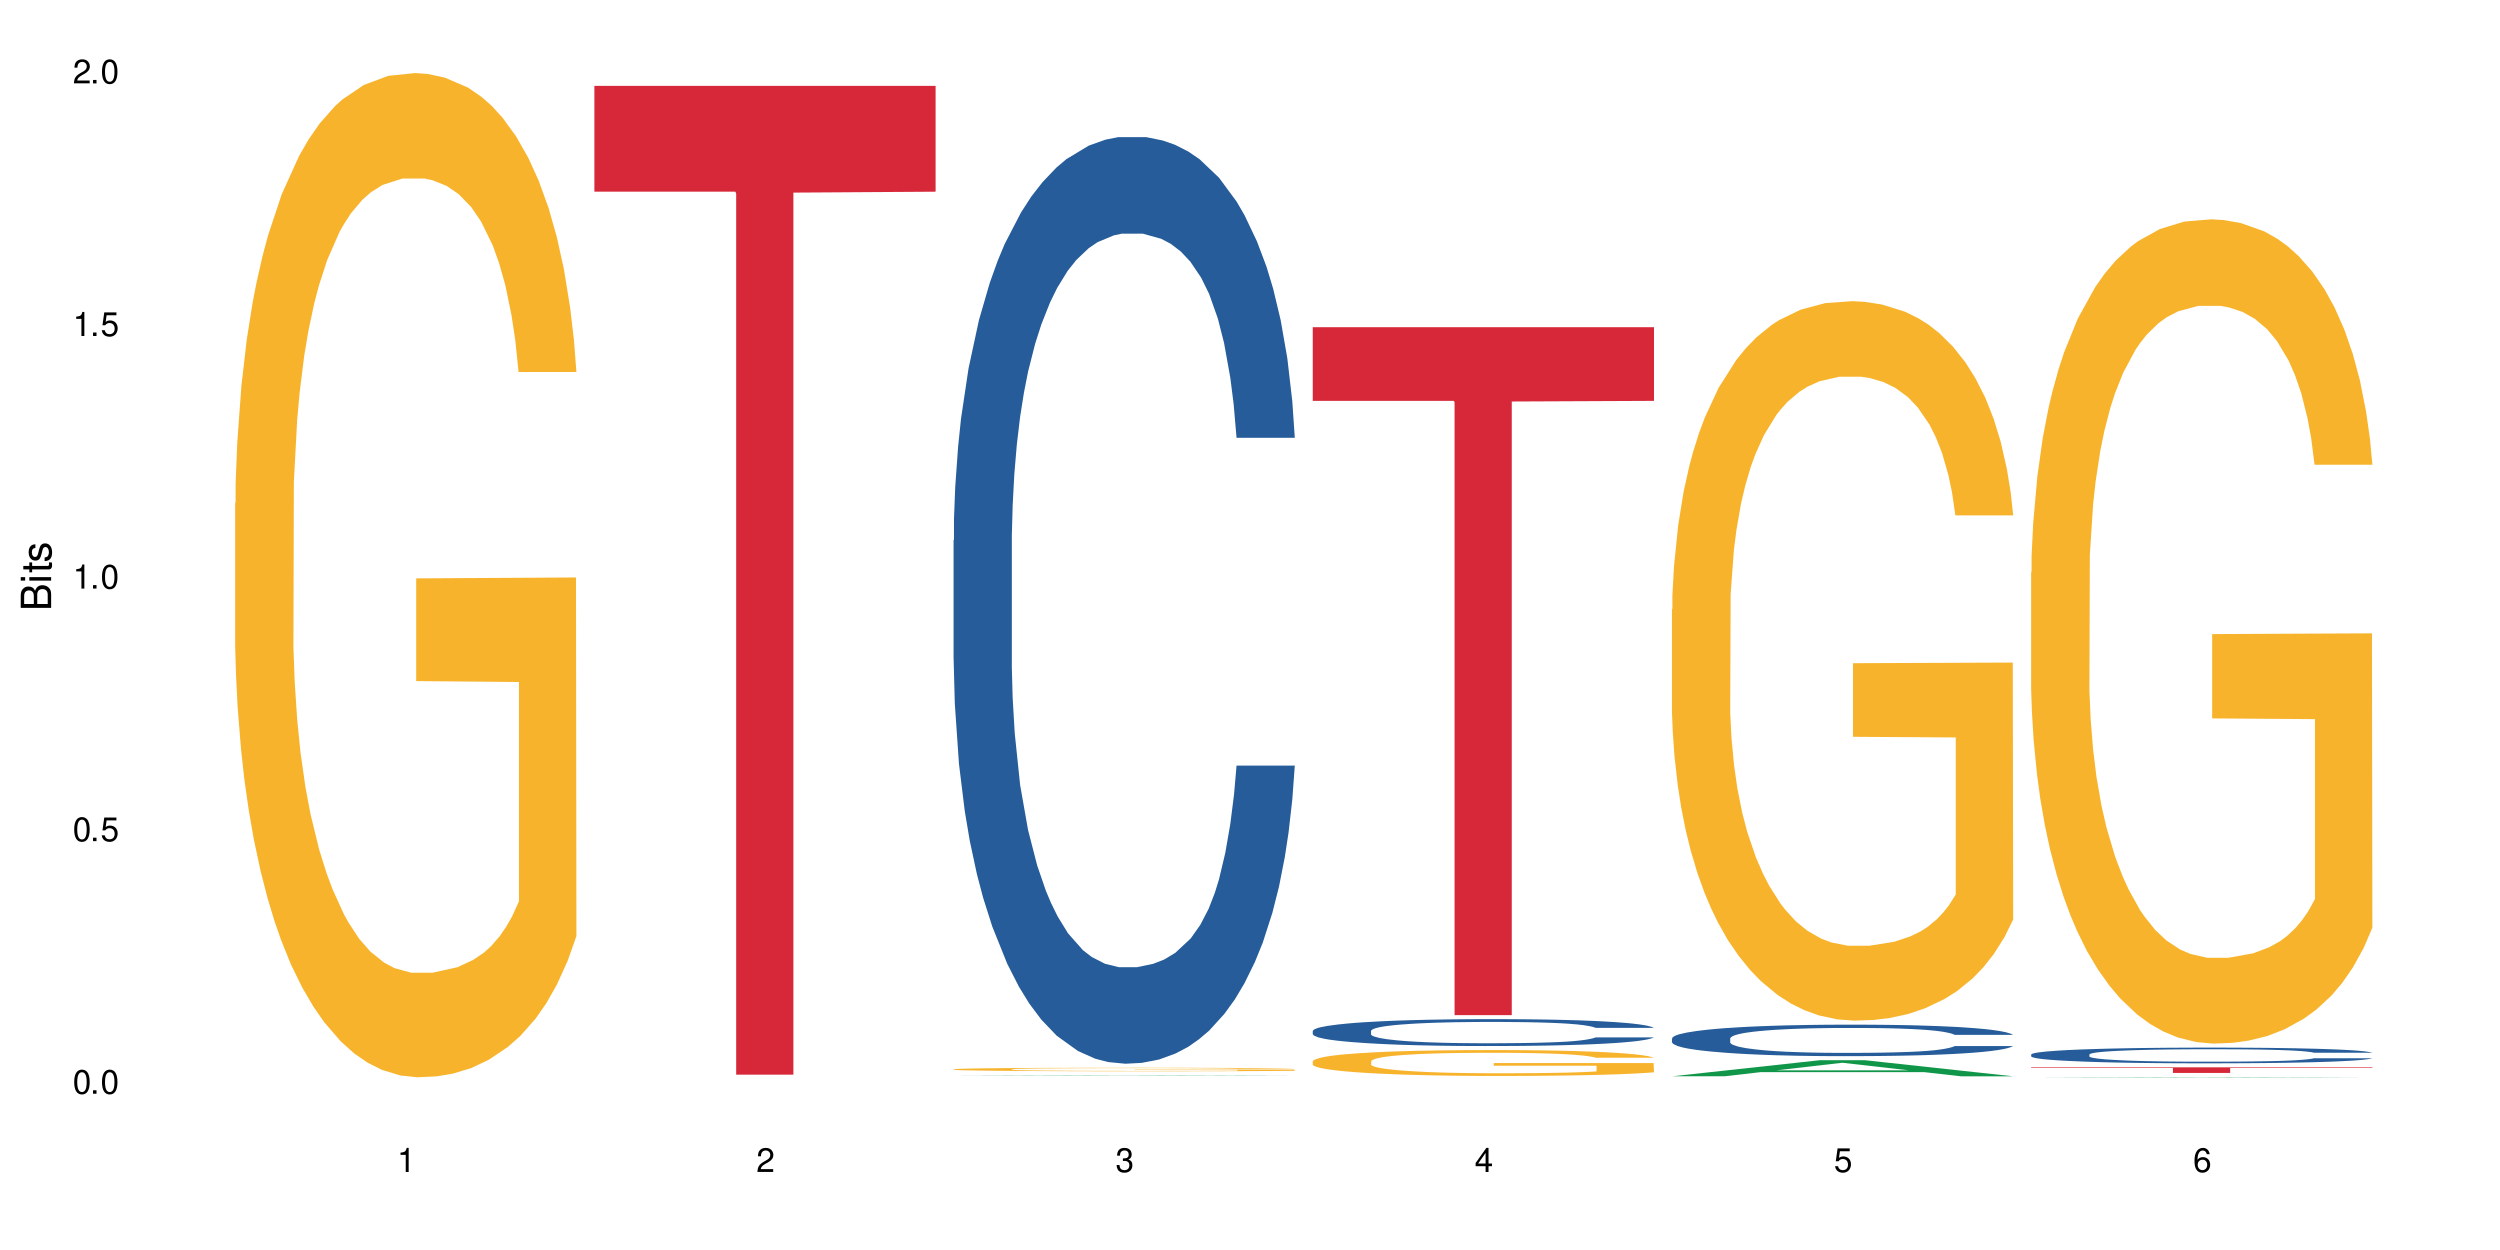
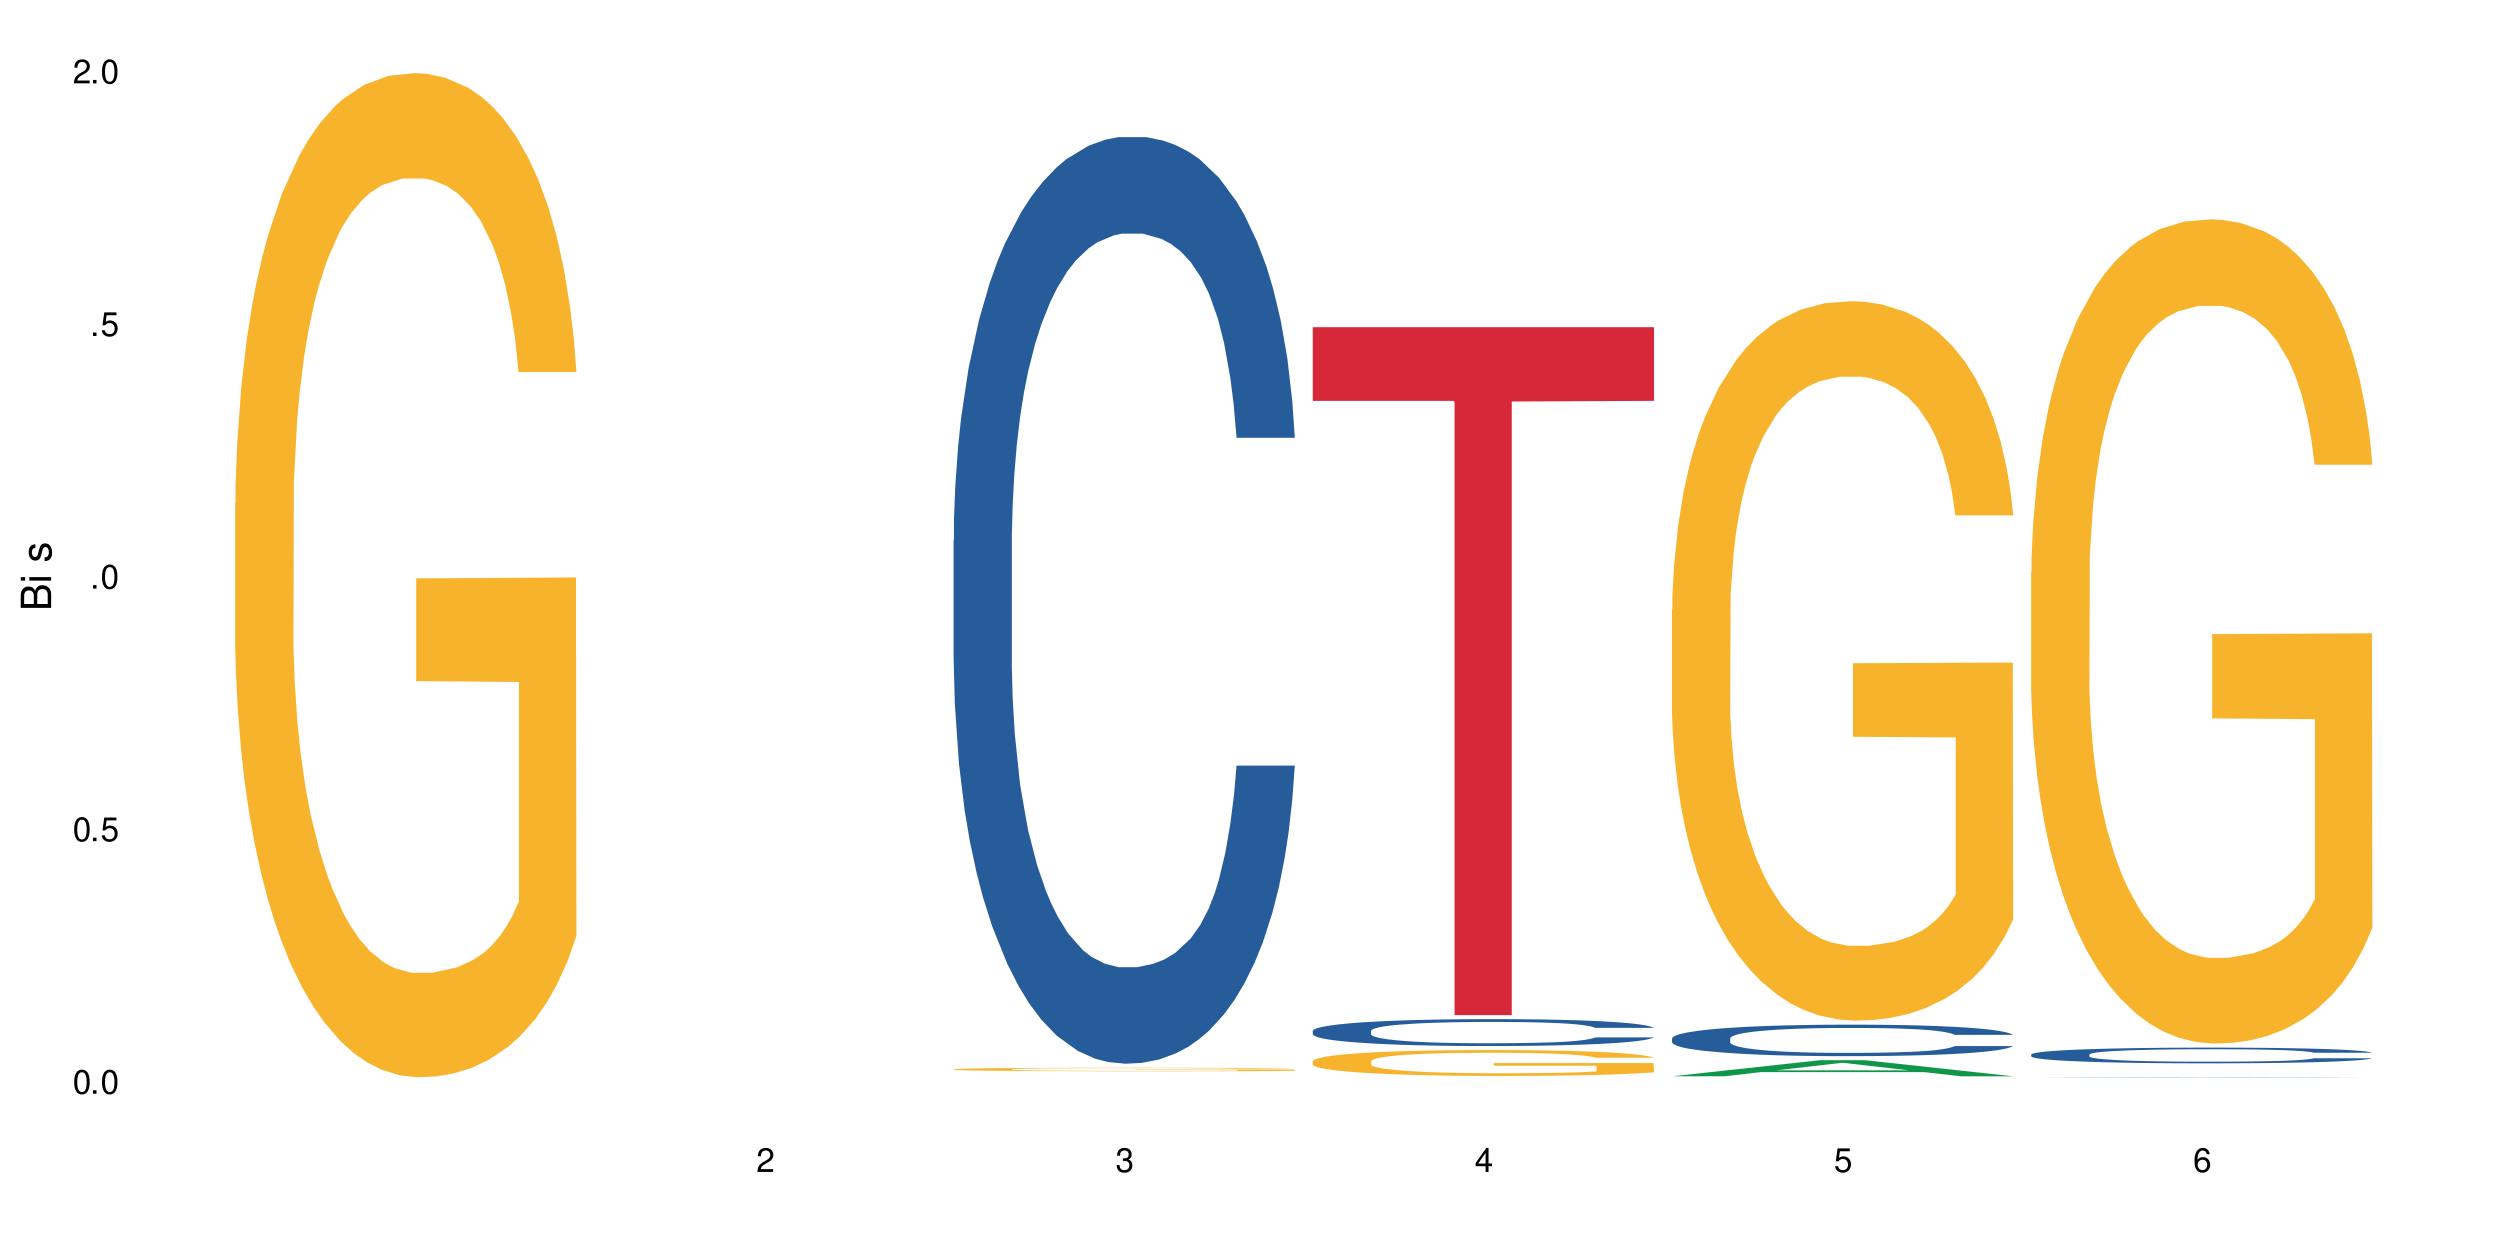
<svg xmlns="http://www.w3.org/2000/svg" xmlns:xlink="http://www.w3.org/1999/xlink" width="720" height="360" viewBox="0 0 720 360">
  <defs>
    <g>
      <g id="glyph-0-0">
</g>
      <g id="glyph-0-1">
        <path d="M 2.641 -6.938 C 2 -6.938 1.422 -6.656 1.078 -6.172 C 0.641 -5.562 0.406 -4.641 0.406 -3.359 C 0.406 -1.016 1.188 0.219 2.641 0.219 C 4.078 0.219 4.859 -1.016 4.859 -3.297 C 4.859 -4.641 4.656 -5.547 4.203 -6.172 C 3.844 -6.656 3.281 -6.938 2.641 -6.938 Z M 2.641 -6.188 C 3.547 -6.188 4 -5.25 4 -3.375 C 4 -1.406 3.562 -0.484 2.625 -0.484 C 1.734 -0.484 1.281 -1.438 1.281 -3.344 C 1.281 -5.25 1.734 -6.188 2.641 -6.188 Z M 2.641 -6.188 " />
      </g>
      <g id="glyph-0-2">
        <path d="M 1.828 -1 L 0.828 -1 L 0.828 0 L 1.828 0 Z M 1.828 -1 " />
      </g>
      <g id="glyph-0-3">
        <path d="M 4.562 -6.797 L 1.062 -6.797 L 0.547 -3.094 L 1.328 -3.094 C 1.719 -3.562 2.047 -3.734 2.578 -3.734 C 3.484 -3.734 4.062 -3.109 4.062 -2.094 C 4.062 -1.125 3.484 -0.531 2.578 -0.531 C 1.828 -0.531 1.375 -0.906 1.188 -1.672 L 0.328 -1.672 C 0.453 -1.109 0.547 -0.844 0.75 -0.594 C 1.125 -0.078 1.828 0.219 2.594 0.219 C 3.969 0.219 4.922 -0.781 4.922 -2.219 C 4.922 -3.562 4.031 -4.484 2.719 -4.484 C 2.25 -4.484 1.859 -4.359 1.469 -4.062 L 1.734 -5.969 L 4.562 -5.969 Z M 4.562 -6.797 " />
      </g>
      <g id="glyph-0-4">
-         <path d="M 2.484 -4.938 L 2.484 0 L 3.328 0 L 3.328 -6.938 L 2.766 -6.938 C 2.469 -5.875 2.281 -5.734 0.984 -5.562 L 0.984 -4.938 Z M 2.484 -4.938 " />
-       </g>
+         </g>
      <g id="glyph-0-5">
        <path d="M 4.859 -0.828 L 1.281 -0.828 C 1.359 -1.406 1.672 -1.781 2.5 -2.281 L 3.469 -2.828 C 4.406 -3.344 4.906 -4.062 4.906 -4.906 C 4.906 -5.484 4.672 -6.031 4.266 -6.406 C 3.859 -6.766 3.375 -6.938 2.719 -6.938 C 1.859 -6.938 1.219 -6.625 0.844 -6.031 C 0.609 -5.672 0.5 -5.234 0.484 -4.531 L 1.328 -4.531 C 1.359 -5.016 1.406 -5.281 1.531 -5.516 C 1.75 -5.938 2.188 -6.203 2.703 -6.203 C 3.469 -6.203 4.031 -5.641 4.031 -4.891 C 4.031 -4.344 3.719 -3.859 3.125 -3.516 L 2.234 -3 C 0.812 -2.172 0.406 -1.531 0.328 -0.016 L 4.859 -0.016 Z M 4.859 -0.828 " />
      </g>
      <g id="glyph-0-6">
        <path d="M 2.125 -3.188 L 2.578 -3.188 C 3.5 -3.188 3.984 -2.766 3.984 -1.922 C 3.984 -1.062 3.469 -0.531 2.594 -0.531 C 1.656 -0.531 1.203 -1 1.156 -2.016 L 0.312 -2.016 C 0.344 -1.453 0.438 -1.094 0.609 -0.781 C 0.953 -0.109 1.625 0.219 2.547 0.219 C 3.953 0.219 4.859 -0.625 4.859 -1.938 C 4.859 -2.828 4.516 -3.297 3.703 -3.594 C 4.344 -3.844 4.656 -4.328 4.656 -5.031 C 4.656 -6.219 3.875 -6.938 2.578 -6.938 C 1.203 -6.938 0.484 -6.172 0.453 -4.703 L 1.297 -4.703 C 1.312 -5.125 1.344 -5.359 1.453 -5.578 C 1.641 -5.969 2.062 -6.203 2.594 -6.203 C 3.344 -6.203 3.797 -5.75 3.797 -5 C 3.797 -4.516 3.609 -4.219 3.25 -4.047 C 3.016 -3.953 2.703 -3.922 2.125 -3.906 Z M 2.125 -3.188 " />
      </g>
      <g id="glyph-0-7">
        <path d="M 3.141 -1.672 L 3.141 0 L 3.984 0 L 3.984 -1.672 L 4.984 -1.672 L 4.984 -2.438 L 3.984 -2.438 L 3.984 -6.938 L 3.359 -6.938 L 0.266 -2.578 L 0.266 -1.672 Z M 3.141 -2.438 L 1 -2.438 L 3.141 -5.5 Z M 3.141 -2.438 " />
      </g>
      <g id="glyph-0-8">
        <path d="M 4.781 -5.125 C 4.609 -6.266 3.891 -6.938 2.844 -6.938 C 2.094 -6.938 1.422 -6.578 1.031 -5.953 C 0.594 -5.266 0.406 -4.422 0.406 -3.172 C 0.406 -2 0.578 -1.25 0.984 -0.641 C 1.359 -0.078 1.953 0.219 2.703 0.219 C 3.984 0.219 4.922 -0.75 4.922 -2.094 C 4.922 -3.375 4.062 -4.281 2.844 -4.281 C 2.172 -4.281 1.641 -4.031 1.281 -3.516 C 1.281 -5.234 1.828 -6.188 2.797 -6.188 C 3.391 -6.188 3.797 -5.797 3.938 -5.125 Z M 2.734 -3.531 C 3.547 -3.531 4.062 -2.953 4.062 -2.031 C 4.062 -1.156 3.484 -0.531 2.703 -0.531 C 1.922 -0.531 1.328 -1.188 1.328 -2.078 C 1.328 -2.938 1.906 -3.531 2.734 -3.531 Z M 2.734 -3.531 " />
      </g>
      <g id="glyph-1-0">
</g>
      <g id="glyph-1-1">
        <path d="M 0 -0.953 L 0 -4.891 C 0 -5.719 -0.234 -6.344 -0.734 -6.797 C -1.188 -7.234 -1.812 -7.469 -2.5 -7.469 C -3.547 -7.469 -4.188 -7 -4.625 -5.875 C -4.984 -6.688 -5.625 -7.094 -6.531 -7.094 C -7.172 -7.094 -7.734 -6.859 -8.141 -6.391 C -8.562 -5.922 -8.75 -5.344 -8.75 -4.5 L -8.75 -0.953 Z M -4.984 -2.062 L -7.766 -2.062 L -7.766 -4.219 C -7.766 -4.844 -7.688 -5.203 -7.453 -5.5 C -7.219 -5.812 -6.859 -5.969 -6.375 -5.969 C -5.891 -5.969 -5.531 -5.812 -5.297 -5.5 C -5.062 -5.203 -4.984 -4.844 -4.984 -4.219 Z M -0.984 -2.062 L -4 -2.062 L -4 -4.781 C -4 -5.766 -3.438 -6.359 -2.484 -6.359 C -1.547 -6.359 -0.984 -5.766 -0.984 -4.781 Z M -0.984 -2.062 " />
      </g>
      <g id="glyph-1-2">
        <path d="M -6.281 -1.797 L -6.281 -0.797 L 0 -0.797 L 0 -1.797 Z M -8.75 -1.797 L -8.75 -0.797 L -7.484 -0.797 L -7.484 -1.797 Z M -8.75 -1.797 " />
      </g>
      <g id="glyph-1-3">
-         <path d="M -6.281 -3.047 L -6.281 -2.016 L -8.016 -2.016 L -8.016 -1.016 L -6.281 -1.016 L -6.281 -0.172 L -5.469 -0.172 L -5.469 -1.016 L -0.719 -1.016 C -0.078 -1.016 0.281 -1.453 0.281 -2.234 C 0.281 -2.5 0.25 -2.719 0.188 -3.047 L -0.641 -3.047 C -0.609 -2.906 -0.594 -2.766 -0.594 -2.562 C -0.594 -2.141 -0.719 -2.016 -1.156 -2.016 L -5.469 -2.016 L -5.469 -3.047 Z M -6.281 -3.047 " />
-       </g>
+         </g>
      <g id="glyph-1-4">
        <path d="M -4.531 -5.25 C -5.766 -5.25 -6.469 -4.422 -6.469 -2.969 C -6.469 -1.516 -5.719 -0.562 -4.547 -0.562 C -3.562 -0.562 -3.094 -1.062 -2.734 -2.562 L -2.516 -3.484 C -2.344 -4.188 -2.094 -4.469 -1.641 -4.469 C -1.047 -4.469 -0.641 -3.875 -0.641 -3 C -0.641 -2.453 -0.797 -2 -1.062 -1.75 C -1.25 -1.594 -1.422 -1.531 -1.875 -1.469 L -1.875 -0.406 C -0.422 -0.453 0.281 -1.266 0.281 -2.922 C 0.281 -4.5 -0.5 -5.516 -1.719 -5.516 C -2.656 -5.516 -3.172 -4.984 -3.469 -3.734 L -3.703 -2.766 C -3.891 -1.953 -4.156 -1.609 -4.594 -1.609 C -5.188 -1.609 -5.547 -2.125 -5.547 -2.938 C -5.547 -3.75 -5.203 -4.172 -4.531 -4.203 Z M -4.531 -5.25 " />
      </g>
    </g>
  </defs>
  <rect x="-72" y="-36" width="864" height="432" fill="rgb(100%, 100%, 100%)" fill-opacity="1" />
  <path fill-rule="nonzero" fill="rgb(96.863%, 70.196%, 16.863%)" fill-opacity="1" d="M 67.73 144.914 L 67.852 144.652 L 67.852 139.367 L 68.332 127.484 L 69.527 111.109 L 71.086 97.637 L 72.766 87.074 L 73.844 81.527 L 75.641 73.602 L 77.199 67.793 L 81.152 55.906 L 86.188 44.812 L 88.945 40.059 L 92.059 35.57 L 96.496 30.551 L 98.531 28.703 L 104.766 24.477 L 111.836 21.836 L 119.625 21.043 L 123.223 21.305 L 128.133 22.363 L 134.848 25.27 L 138.68 27.91 L 141.676 30.551 L 144.793 33.984 L 148.629 39.266 L 152.223 45.605 L 155.102 51.945 L 157.977 59.867 L 160.375 68.32 L 162.41 77.562 L 164.207 88.656 L 165.289 97.902 L 166.008 107.145 L 149.348 107.145 L 148.391 97.902 L 147.309 90.77 L 145.512 82.055 L 143.715 75.715 L 141.918 70.695 L 138.562 63.828 L 135.684 59.605 L 132.09 55.906 L 128.613 53.527 L 124.66 51.945 L 122.262 51.414 L 115.91 51.414 L 110.156 53.266 L 106.801 55.379 L 104.406 57.492 L 101.047 61.453 L 99.012 64.621 L 97.812 66.734 L 94.219 74.922 L 91.82 82.32 L 90.504 87.336 L 88.824 95.262 L 87.625 102.391 L 86.309 112.957 L 85.59 120.879 L 84.629 138.84 L 84.508 186.383 L 84.871 196.418 L 85.59 207.25 L 86.547 216.758 L 87.984 226.793 L 89.422 234.453 L 91.941 244.754 L 94.098 251.621 L 95.777 256.113 L 99.012 263.242 L 100.328 265.621 L 103.445 270.375 L 106.684 274.07 L 110.637 277.242 L 113.633 278.828 L 118.426 280.148 L 124.539 280.148 L 131.73 278.562 L 136.285 276.449 L 139.398 274.336 L 141.438 272.488 L 143.953 269.582 L 145.754 266.941 L 147.43 264.035 L 149.469 259.547 L 149.469 196.418 L 119.863 196.156 L 119.863 166.574 L 165.887 166.309 L 166.008 269.582 L 163.488 276.715 L 160.375 283.582 L 157.379 288.863 L 154.262 293.352 L 149.828 298.371 L 146.23 301.543 L 140.719 305.238 L 135.684 307.617 L 130.41 309.199 L 125.738 309.992 L 120.223 310.258 L 115.312 309.73 L 110.039 308.145 L 105.844 306.031 L 102.008 303.391 L 98.172 299.957 L 93.379 294.41 L 90.262 289.918 L 87.027 284.375 L 83.789 277.77 L 80.914 270.637 L 78.996 265.094 L 77.078 258.754 L 75.043 250.828 L 73.125 241.848 L 71.688 233.66 L 70.367 224.418 L 69.41 215.699 L 68.449 203.816 L 67.969 194.309 L 67.73 186.117 Z M 67.73 144.914 " />
-   <path fill-rule="nonzero" fill="rgb(83.922%, 15.686%, 22.353%)" fill-opacity="1" d="M 171.18 24.723 L 269.453 24.723 L 269.453 55.207 L 228.496 55.473 L 228.496 309.496 L 212.02 309.496 L 212.02 55.742 L 211.777 55.207 L 171.18 55.207 Z M 171.18 24.723 " />
-   <path fill-rule="nonzero" fill="rgb(6.275%, 58.824%, 28.235%)" fill-opacity="1" d="M 274.629 309.828 L 274.73 309.828 L 317.254 309.688 L 330.168 309.688 L 372.902 309.828 L 357.887 309.828 L 347.18 309.793 L 300.246 309.793 L 289.746 309.828 L 274.629 309.828 L 304.762 309.777 L 342.875 309.777 L 323.871 309.711 L 323.449 309.711 L 304.656 309.777 L 304.762 309.777 Z M 274.629 309.828 " />
  <path fill-rule="nonzero" fill="rgb(14.51%, 36.078%, 60%)" fill-opacity="1" d="M 274.629 155.605 L 274.746 155.363 L 274.746 149.508 L 275.105 140.238 L 275.945 128.531 L 276.785 120.48 L 278.941 106.09 L 281.938 92.184 L 285.055 81.453 L 287.332 75.109 L 289.367 70.23 L 294.043 61.207 L 297.039 56.57 L 300.273 52.426 L 304.23 48.277 L 307.105 45.84 L 313.578 41.934 L 318.371 40.227 L 322.086 39.496 L 330.117 39.496 L 334.91 40.473 L 338.387 41.691 L 342.223 43.645 L 345.457 45.84 L 351.09 51.203 L 356.125 58.035 L 358.402 61.938 L 361.996 69.5 L 364.754 76.816 L 366.672 83.16 L 368.828 92.184 L 370.746 103.16 L 372.184 115.602 L 372.902 126.09 L 356.125 126.09 L 355.285 116.332 L 354.324 108.773 L 352.527 98.77 L 350.73 91.695 L 348.215 84.621 L 345.938 79.988 L 342.82 75.355 L 340.062 72.426 L 337.188 70.23 L 334.43 68.77 L 329.156 67.305 L 323.047 67.305 L 320.77 67.793 L 316.094 69.742 L 313.578 71.449 L 309.98 74.867 L 307.465 78.035 L 304.469 82.914 L 302.434 87.062 L 299.914 93.406 L 298.117 99.016 L 296.078 107.062 L 294.883 113.164 L 293.801 119.992 L 292.844 128.043 L 292.125 136.578 L 291.645 145.605 L 291.406 154.387 L 291.406 192.195 L 291.645 200.977 L 292.246 211.223 L 293.801 226.102 L 296.078 239.031 L 298.715 249.273 L 301.234 256.594 L 302.672 260.008 L 304.59 263.91 L 307.586 268.789 L 311.898 273.668 L 314.418 275.617 L 318.25 277.57 L 322.207 278.547 L 327.48 278.547 L 332.152 277.57 L 335.27 276.352 L 338.508 274.398 L 342.941 270.254 L 345.695 266.348 L 348.094 261.715 L 349.891 257.082 L 351.09 253.176 L 352.887 245.617 L 354.324 237.32 L 355.406 228.785 L 356.125 220.492 L 372.902 220.492 L 372.184 230.25 L 371.105 239.762 L 370.027 246.836 L 368.348 255.371 L 366.43 262.934 L 363.676 271.473 L 361.398 277.082 L 358.402 283.18 L 355.645 287.816 L 352.648 291.961 L 348.215 296.84 L 345.336 299.281 L 342.223 301.477 L 338.508 303.426 L 333.832 305.133 L 328.797 306.109 L 324.125 306.355 L 319.09 305.867 L 315.375 304.891 L 310.461 302.695 L 304.348 298.305 L 299.914 293.668 L 296.438 289.035 L 293.441 284.156 L 290.086 277.57 L 285.773 266.836 L 283.137 258.543 L 281.34 251.715 L 279.301 242.199 L 277.863 233.664 L 276.184 220.004 L 274.988 202.684 L 274.629 189.27 Z M 274.629 155.605 " />
  <path fill-rule="nonzero" fill="rgb(96.863%, 70.196%, 16.863%)" fill-opacity="1" d="M 274.629 307.949 L 274.746 307.945 L 274.746 307.93 L 275.227 307.887 L 276.426 307.828 L 277.984 307.781 L 279.66 307.746 L 280.738 307.727 L 282.535 307.699 L 284.094 307.68 L 288.051 307.637 L 293.082 307.598 L 295.84 307.582 L 298.957 307.566 L 303.391 307.547 L 305.43 307.543 L 311.66 307.527 L 318.73 307.52 L 326.52 307.516 L 330.117 307.516 L 335.031 307.52 L 341.742 307.531 L 345.578 307.539 L 348.574 307.547 L 351.688 307.562 L 355.523 307.578 L 359.121 307.602 L 361.996 307.625 L 364.871 307.652 L 367.27 307.68 L 369.309 307.711 L 371.105 307.75 L 372.184 307.785 L 372.902 307.816 L 356.242 307.816 L 355.285 307.785 L 354.207 307.758 L 352.41 307.727 L 350.609 307.707 L 348.812 307.688 L 345.457 307.664 L 342.582 307.648 L 338.984 307.637 L 335.512 307.629 L 331.555 307.625 L 329.156 307.621 L 322.805 307.621 L 317.055 307.629 L 313.699 307.637 L 311.301 307.645 L 307.945 307.656 L 305.906 307.668 L 304.707 307.676 L 301.113 307.703 L 298.715 307.73 L 297.398 307.746 L 295.719 307.773 L 294.523 307.801 L 293.203 307.836 L 292.484 307.863 L 291.527 307.926 L 291.406 308.094 L 291.766 308.129 L 292.484 308.164 L 293.441 308.199 L 294.883 308.234 L 296.32 308.262 L 298.836 308.297 L 300.992 308.32 L 302.672 308.336 L 305.906 308.359 L 307.227 308.371 L 310.34 308.387 L 313.578 308.398 L 317.531 308.41 L 320.527 308.414 L 325.324 308.422 L 331.434 308.422 L 338.625 308.414 L 343.18 308.406 L 346.297 308.398 L 348.332 308.395 L 350.852 308.383 L 352.648 308.375 L 354.324 308.363 L 356.363 308.348 L 356.363 308.129 L 326.762 308.125 L 326.762 308.023 L 372.781 308.023 L 372.902 308.383 L 370.387 308.406 L 367.27 308.434 L 364.273 308.449 L 361.156 308.465 L 356.723 308.484 L 353.129 308.496 L 347.613 308.508 L 342.582 308.516 L 337.309 308.52 L 332.633 308.523 L 322.207 308.523 L 316.934 308.52 L 312.738 308.512 L 308.902 308.5 L 305.07 308.488 L 300.273 308.469 L 297.16 308.453 L 293.922 308.434 L 290.688 308.41 L 287.809 308.387 L 285.895 308.367 L 283.977 308.344 L 281.938 308.316 L 280.02 308.285 L 278.582 308.258 L 277.262 308.227 L 276.305 308.195 L 275.348 308.152 L 274.867 308.121 L 274.629 308.09 Z M 274.629 307.949 " />
  <path fill-rule="nonzero" fill="rgb(14.51%, 36.078%, 60%)" fill-opacity="1" d="M 378.074 296.887 L 378.195 296.879 L 378.195 296.707 L 378.555 296.441 L 379.395 296.102 L 380.23 295.867 L 382.391 295.449 L 385.387 295.047 L 388.5 294.734 L 390.777 294.551 L 392.816 294.41 L 397.492 294.148 L 400.488 294.012 L 403.723 293.891 L 407.676 293.773 L 410.555 293.703 L 417.027 293.59 L 421.82 293.539 L 425.535 293.516 L 433.566 293.516 L 438.359 293.547 L 441.836 293.582 L 445.668 293.637 L 448.906 293.703 L 454.539 293.855 L 459.57 294.055 L 461.848 294.168 L 465.445 294.387 L 468.199 294.602 L 470.117 294.785 L 472.277 295.047 L 474.191 295.363 L 475.633 295.727 L 476.352 296.027 L 459.57 296.027 L 458.734 295.746 L 457.773 295.527 L 455.977 295.238 L 454.18 295.031 L 451.66 294.828 L 449.383 294.691 L 446.27 294.559 L 443.512 294.473 L 440.637 294.41 L 437.879 294.367 L 432.605 294.324 L 426.492 294.324 L 424.215 294.34 L 419.543 294.395 L 417.027 294.445 L 413.43 294.543 L 410.914 294.637 L 407.918 294.777 L 405.879 294.898 L 403.363 295.082 L 401.566 295.242 L 399.527 295.477 L 398.328 295.652 L 397.25 295.852 L 396.293 296.086 L 395.574 296.332 L 395.094 296.594 L 394.855 296.852 L 394.855 297.945 L 395.094 298.203 L 395.691 298.5 L 397.25 298.93 L 399.527 299.305 L 402.164 299.602 L 404.68 299.816 L 406.121 299.914 L 408.035 300.027 L 411.035 300.168 L 415.348 300.309 L 417.863 300.367 L 421.699 300.422 L 425.656 300.453 L 430.93 300.453 L 435.602 300.422 L 438.719 300.387 L 441.953 300.332 L 446.387 300.211 L 449.145 300.098 L 451.543 299.965 L 453.34 299.828 L 454.539 299.715 L 456.336 299.496 L 457.773 299.254 L 458.852 299.008 L 459.57 298.766 L 476.352 298.766 L 475.633 299.051 L 474.555 299.328 L 473.473 299.531 L 471.797 299.781 L 469.879 300 L 467.121 300.246 L 464.844 300.41 L 461.848 300.586 L 459.094 300.719 L 456.098 300.84 L 451.66 300.98 L 448.785 301.055 L 445.668 301.117 L 441.953 301.172 L 437.281 301.223 L 432.246 301.25 L 427.574 301.258 L 422.539 301.242 L 418.824 301.215 L 413.91 301.152 L 407.797 301.023 L 403.363 300.891 L 399.887 300.754 L 396.891 300.613 L 393.535 300.422 L 389.223 300.113 L 386.586 299.871 L 384.785 299.672 L 382.75 299.398 L 381.312 299.148 L 379.633 298.754 L 378.434 298.25 L 378.074 297.863 Z M 378.074 296.887 " />
  <path fill-rule="nonzero" fill="rgb(96.863%, 70.196%, 16.863%)" fill-opacity="1" d="M 378.074 305.613 L 378.195 305.605 L 378.195 305.469 L 378.676 305.164 L 379.871 304.742 L 381.43 304.395 L 383.109 304.121 L 384.188 303.977 L 385.984 303.773 L 387.543 303.625 L 391.496 303.32 L 396.531 303.031 L 399.289 302.91 L 402.402 302.793 L 406.84 302.664 L 408.875 302.617 L 415.109 302.508 L 422.18 302.441 L 429.969 302.422 L 433.566 302.426 L 438.48 302.453 L 445.191 302.527 L 449.023 302.598 L 452.02 302.664 L 455.137 302.754 L 458.973 302.891 L 462.566 303.055 L 465.445 303.215 L 468.32 303.422 L 470.719 303.637 L 472.754 303.875 L 474.555 304.164 L 475.633 304.402 L 476.352 304.637 L 459.691 304.637 L 458.734 304.402 L 457.652 304.215 L 455.855 303.992 L 454.059 303.828 L 452.262 303.699 L 448.906 303.523 L 446.027 303.414 L 442.434 303.32 L 438.957 303.258 L 435.004 303.215 L 432.605 303.203 L 426.254 303.203 L 420.5 303.25 L 417.145 303.305 L 414.75 303.359 L 411.395 303.461 L 409.355 303.543 L 408.156 303.598 L 404.562 303.809 L 402.164 304 L 400.848 304.129 L 399.168 304.332 L 397.969 304.516 L 396.652 304.789 L 395.934 304.992 L 394.973 305.457 L 394.855 306.68 L 395.215 306.938 L 395.934 307.219 L 396.891 307.461 L 398.328 307.723 L 399.766 307.918 L 402.285 308.184 L 404.441 308.359 L 406.121 308.477 L 409.355 308.66 L 410.672 308.723 L 413.789 308.844 L 417.027 308.941 L 420.98 309.02 L 423.977 309.062 L 428.77 309.098 L 434.883 309.098 L 442.074 309.055 L 446.629 309 L 449.746 308.945 L 451.781 308.898 L 454.297 308.824 L 456.098 308.758 L 457.773 308.68 L 459.812 308.566 L 459.812 306.938 L 430.211 306.934 L 430.211 306.168 L 476.23 306.164 L 476.352 308.824 L 473.832 309.008 L 470.719 309.184 L 467.723 309.32 L 464.605 309.438 L 460.172 309.566 L 456.574 309.648 L 451.062 309.742 L 446.027 309.805 L 440.754 309.844 L 436.082 309.863 L 430.57 309.871 L 425.656 309.859 L 420.383 309.816 L 416.188 309.762 L 412.352 309.695 L 408.516 309.605 L 403.723 309.465 L 400.605 309.348 L 397.371 309.207 L 394.133 309.035 L 391.258 308.852 L 389.34 308.707 L 387.422 308.547 L 385.387 308.34 L 383.469 308.109 L 382.031 307.898 L 380.711 307.66 L 379.754 307.438 L 378.793 307.129 L 378.316 306.883 L 378.074 306.672 Z M 378.074 305.613 " />
  <path fill-rule="nonzero" fill="rgb(83.922%, 15.686%, 22.353%)" fill-opacity="1" d="M 378.074 94.242 L 476.352 94.242 L 476.352 115.449 L 435.391 115.637 L 435.391 292.355 L 418.914 292.355 L 418.914 115.824 L 418.676 115.449 L 378.074 115.449 Z M 378.074 94.242 " />
  <path fill-rule="nonzero" fill="rgb(6.275%, 58.824%, 28.235%)" fill-opacity="1" d="M 481.523 309.973 L 481.629 309.969 L 524.152 305.336 L 537.066 305.336 L 579.797 309.977 L 564.785 309.977 L 554.074 308.766 L 507.141 308.766 L 496.641 309.973 L 481.523 309.973 L 511.656 308.262 L 549.77 308.258 L 530.766 306.094 L 530.555 306.09 L 530.348 306.102 L 511.551 308.258 L 511.656 308.262 Z M 481.523 309.973 " />
  <path fill-rule="nonzero" fill="rgb(14.51%, 36.078%, 60%)" fill-opacity="1" d="M 481.523 299.055 L 481.645 299.047 L 481.645 298.848 L 482.004 298.531 L 482.84 298.133 L 483.68 297.859 L 485.836 297.371 L 488.832 296.898 L 491.949 296.535 L 494.227 296.32 L 496.266 296.152 L 500.938 295.848 L 503.934 295.688 L 507.172 295.547 L 511.125 295.406 L 514 295.324 L 520.473 295.191 L 525.27 295.133 L 528.984 295.109 L 537.012 295.109 L 541.809 295.141 L 545.281 295.184 L 549.117 295.25 L 552.352 295.324 L 557.984 295.508 L 563.02 295.738 L 565.297 295.871 L 568.891 296.129 L 571.648 296.375 L 573.566 296.594 L 575.723 296.898 L 577.641 297.273 L 579.078 297.695 L 579.797 298.051 L 563.02 298.051 L 562.18 297.719 L 561.223 297.461 L 559.426 297.121 L 557.625 296.883 L 555.109 296.641 L 552.832 296.484 L 549.715 296.328 L 546.961 296.227 L 544.082 296.152 L 541.328 296.102 L 536.055 296.055 L 529.941 296.055 L 527.664 296.07 L 522.992 296.137 L 520.473 296.195 L 516.879 296.309 L 514.363 296.418 L 511.367 296.582 L 509.328 296.727 L 506.812 296.941 L 505.012 297.133 L 502.977 297.406 L 501.777 297.613 L 500.699 297.844 L 499.738 298.117 L 499.02 298.406 L 498.543 298.715 L 498.301 299.012 L 498.301 300.297 L 498.543 300.594 L 499.141 300.941 L 500.699 301.449 L 502.977 301.887 L 505.613 302.234 L 508.129 302.484 L 509.566 302.602 L 511.484 302.734 L 514.48 302.898 L 518.797 303.062 L 521.312 303.129 L 525.148 303.195 L 529.102 303.23 L 534.375 303.23 L 539.051 303.195 L 542.168 303.156 L 545.402 303.09 L 549.836 302.949 L 552.594 302.816 L 554.988 302.656 L 556.789 302.5 L 557.984 302.367 L 559.785 302.109 L 561.223 301.828 L 562.301 301.539 L 563.02 301.258 L 579.797 301.258 L 579.078 301.59 L 578 301.914 L 576.922 302.152 L 575.246 302.441 L 573.328 302.699 L 570.57 302.988 L 568.293 303.18 L 565.297 303.387 L 562.539 303.543 L 559.543 303.684 L 555.109 303.852 L 552.234 303.934 L 549.117 304.008 L 545.402 304.074 L 540.727 304.133 L 535.695 304.164 L 531.02 304.176 L 525.988 304.156 L 522.27 304.125 L 517.359 304.051 L 511.246 303.902 L 506.812 303.742 L 503.336 303.586 L 500.34 303.422 L 496.984 303.195 L 492.668 302.832 L 490.031 302.551 L 488.234 302.316 L 486.195 301.996 L 484.758 301.703 L 483.082 301.242 L 481.883 300.652 L 481.523 300.195 Z M 481.523 299.055 " />
  <path fill-rule="nonzero" fill="rgb(96.863%, 70.196%, 16.863%)" fill-opacity="1" d="M 481.523 175.488 L 481.645 175.301 L 481.645 171.516 L 482.121 163 L 483.32 151.266 L 484.879 141.617 L 486.555 134.047 L 487.637 130.074 L 489.434 124.395 L 490.992 120.234 L 494.945 111.719 L 499.98 103.77 L 502.734 100.363 L 505.852 97.145 L 510.285 93.551 L 512.324 92.227 L 518.555 89.199 L 525.629 87.305 L 533.418 86.738 L 537.012 86.93 L 541.926 87.684 L 548.637 89.766 L 552.473 91.66 L 555.469 93.551 L 558.586 96.012 L 562.422 99.797 L 566.016 104.336 L 568.891 108.879 L 571.77 114.555 L 574.164 120.609 L 576.203 127.234 L 578 135.184 L 579.078 141.805 L 579.797 148.43 L 563.141 148.43 L 562.18 141.805 L 561.102 136.695 L 559.305 130.449 L 557.508 125.91 L 555.711 122.312 L 552.352 117.395 L 549.477 114.367 L 545.883 111.719 L 542.406 110.016 L 538.449 108.879 L 536.055 108.5 L 529.703 108.5 L 523.949 109.824 L 520.594 111.34 L 518.195 112.852 L 514.84 115.691 L 512.805 117.961 L 511.605 119.477 L 508.008 125.344 L 505.613 130.641 L 504.293 134.234 L 502.617 139.914 L 501.418 145.023 L 500.098 152.59 L 499.379 158.27 L 498.422 171.137 L 498.301 205.199 L 498.66 212.387 L 499.379 220.148 L 500.34 226.961 L 501.777 234.148 L 503.215 239.637 L 505.73 247.02 L 507.891 251.938 L 509.566 255.156 L 512.805 260.266 L 514.121 261.969 L 517.238 265.375 L 520.473 268.023 L 524.43 270.293 L 527.426 271.43 L 532.219 272.375 L 538.332 272.375 L 545.523 271.238 L 550.078 269.727 L 553.191 268.211 L 555.23 266.887 L 557.746 264.805 L 559.543 262.914 L 561.223 260.832 L 563.258 257.613 L 563.258 212.387 L 533.656 212.199 L 533.656 191.004 L 579.68 190.816 L 579.797 264.805 L 577.281 269.914 L 574.164 274.836 L 571.168 278.621 L 568.055 281.836 L 563.617 285.434 L 560.023 287.703 L 554.512 290.352 L 549.477 292.055 L 544.203 293.191 L 539.531 293.758 L 534.016 293.945 L 529.102 293.57 L 523.828 292.434 L 519.637 290.918 L 515.801 289.027 L 511.965 286.566 L 507.172 282.594 L 504.055 279.375 L 500.82 275.402 L 497.582 270.672 L 494.707 265.562 L 492.789 261.59 L 490.871 257.047 L 488.832 251.371 L 486.918 244.938 L 485.477 239.07 L 484.16 232.445 L 483.199 226.203 L 482.242 217.688 L 481.762 210.875 L 481.523 205.008 Z M 481.523 175.488 " />
  <path fill-rule="nonzero" fill="rgb(6.275%, 58.824%, 28.235%)" fill-opacity="1" d="M 584.973 310.336 L 585.074 310.336 L 627.598 310.176 L 640.512 310.176 L 683.246 310.336 L 668.23 310.336 L 657.523 310.293 L 610.59 310.293 L 600.09 310.336 L 584.973 310.336 L 615.105 310.277 L 653.219 310.273 L 634.215 310.199 L 633.793 310.199 L 615 310.273 L 615.105 310.277 Z M 584.973 310.336 " />
  <path fill-rule="nonzero" fill="rgb(14.51%, 36.078%, 60%)" fill-opacity="1" d="M 584.973 303.684 L 585.09 303.68 L 585.09 303.582 L 585.449 303.422 L 586.289 303.227 L 587.129 303.09 L 589.285 302.844 L 592.281 302.609 L 595.398 302.426 L 597.676 302.32 L 599.711 302.238 L 604.387 302.086 L 607.383 302.004 L 610.617 301.934 L 614.574 301.863 L 617.449 301.824 L 623.922 301.758 L 628.715 301.73 L 632.43 301.715 L 640.461 301.715 L 645.254 301.734 L 648.73 301.754 L 652.566 301.785 L 655.801 301.824 L 661.434 301.914 L 666.469 302.031 L 668.746 302.098 L 672.34 302.223 L 675.098 302.348 L 677.016 302.457 L 679.172 302.609 L 681.09 302.793 L 682.527 303.004 L 683.246 303.184 L 666.469 303.184 L 665.629 303.02 L 664.672 302.891 L 662.871 302.719 L 661.074 302.602 L 658.559 302.48 L 656.281 302.402 L 653.164 302.324 L 650.406 302.273 L 647.531 302.238 L 644.773 302.211 L 639.504 302.188 L 633.391 302.188 L 631.113 302.195 L 626.438 302.23 L 623.922 302.258 L 620.328 302.316 L 617.809 302.371 L 614.812 302.453 L 612.777 302.523 L 610.258 302.629 L 608.461 302.723 L 606.426 302.859 L 605.227 302.965 L 604.148 303.078 L 603.188 303.215 L 602.469 303.359 L 601.988 303.516 L 601.75 303.664 L 601.75 304.305 L 601.988 304.453 L 602.59 304.625 L 604.148 304.879 L 606.426 305.098 L 609.059 305.27 L 611.578 305.395 L 613.016 305.453 L 614.934 305.52 L 617.93 305.602 L 622.242 305.684 L 624.762 305.715 L 628.598 305.75 L 632.551 305.766 L 637.824 305.766 L 642.5 305.75 L 645.613 305.73 L 648.852 305.695 L 653.285 305.625 L 656.043 305.559 L 658.438 305.48 L 660.234 305.402 L 661.434 305.336 L 663.23 305.207 L 664.672 305.066 L 665.75 304.922 L 666.469 304.781 L 683.246 304.781 L 682.527 304.949 L 681.449 305.109 L 680.371 305.23 L 678.691 305.375 L 676.773 305.5 L 674.02 305.645 L 671.742 305.742 L 668.746 305.844 L 665.988 305.922 L 662.992 305.992 L 658.559 306.078 L 655.68 306.117 L 652.566 306.156 L 648.852 306.188 L 644.176 306.215 L 639.141 306.234 L 634.469 306.238 L 629.434 306.23 L 625.719 306.211 L 620.805 306.176 L 614.695 306.102 L 610.258 306.023 L 606.785 305.945 L 603.789 305.863 L 600.43 305.75 L 596.117 305.566 L 593.48 305.426 L 591.684 305.312 L 589.645 305.152 L 588.207 305.008 L 586.527 304.773 L 585.332 304.48 L 584.973 304.254 Z M 584.973 303.684 " />
  <path fill-rule="nonzero" fill="rgb(96.863%, 70.196%, 16.863%)" fill-opacity="1" d="M 584.973 164.84 L 585.09 164.621 L 585.09 160.285 L 585.57 150.531 L 586.77 137.09 L 588.328 126.031 L 590.004 117.359 L 591.082 112.809 L 592.883 106.305 L 594.438 101.535 L 598.395 91.777 L 603.426 82.672 L 606.184 78.77 L 609.301 75.086 L 613.734 70.965 L 615.773 69.449 L 622.004 65.98 L 629.074 63.812 L 636.867 63.16 L 640.461 63.379 L 645.375 64.246 L 652.086 66.629 L 655.922 68.797 L 658.918 70.965 L 662.035 73.785 L 665.867 78.121 L 669.465 83.324 L 672.34 88.527 L 675.215 95.031 L 677.613 101.969 L 679.652 109.555 L 681.449 118.66 L 682.527 126.25 L 683.246 133.836 L 666.586 133.836 L 665.629 126.25 L 664.551 120.395 L 662.754 113.242 L 660.953 108.039 L 659.156 103.918 L 655.801 98.281 L 652.926 94.812 L 649.328 91.777 L 645.855 89.828 L 641.898 88.527 L 639.504 88.094 L 633.148 88.094 L 627.398 89.609 L 624.043 91.344 L 621.645 93.078 L 618.289 96.332 L 616.25 98.934 L 615.055 100.668 L 611.457 107.387 L 609.059 113.457 L 607.742 117.578 L 606.062 124.082 L 604.867 129.934 L 603.547 138.605 L 602.828 145.109 L 601.871 159.852 L 601.75 198.875 L 602.109 207.113 L 602.828 216.004 L 603.789 223.809 L 605.227 232.047 L 606.664 238.332 L 609.18 246.789 L 611.336 252.426 L 613.016 256.109 L 616.25 261.965 L 617.57 263.914 L 620.688 267.816 L 623.922 270.852 L 627.875 273.453 L 630.871 274.754 L 635.668 275.84 L 641.777 275.84 L 648.969 274.539 L 653.523 272.805 L 656.641 271.07 L 658.676 269.551 L 661.195 267.168 L 662.992 265 L 664.672 262.613 L 666.707 258.93 L 666.707 207.113 L 637.105 206.898 L 637.105 182.617 L 683.125 182.398 L 683.246 267.168 L 680.73 273.02 L 677.613 278.656 L 674.617 282.992 L 671.5 286.68 L 667.066 290.797 L 663.473 293.398 L 657.957 296.434 L 652.926 298.387 L 647.652 299.688 L 642.977 300.336 L 637.465 300.555 L 632.551 300.121 L 627.277 298.82 L 623.082 297.086 L 619.246 294.918 L 615.414 292.098 L 610.617 287.547 L 607.504 283.859 L 604.266 279.309 L 601.031 273.887 L 598.156 268.035 L 596.238 263.48 L 594.32 258.277 L 592.281 251.773 L 590.363 244.402 L 588.926 237.684 L 587.609 230.094 L 586.648 222.941 L 585.691 213.184 L 585.211 205.379 L 584.973 198.66 Z M 584.973 164.84 " />
-   <path fill-rule="nonzero" fill="rgb(83.922%, 15.686%, 22.353%)" fill-opacity="1" d="M 584.973 307.398 L 683.246 307.398 L 683.246 307.57 L 642.289 307.574 L 642.289 309.012 L 625.809 309.012 L 625.809 307.574 L 625.57 307.57 L 584.973 307.57 Z M 584.973 307.398 " />
  <g fill="rgb(0%, 0%, 0%)" fill-opacity="1">
    <use xlink:href="#glyph-0-1" x="20.965" y="314.993" />
    <use xlink:href="#glyph-0-2" x="25.965" y="314.993" />
    <use xlink:href="#glyph-0-1" x="28.965" y="314.993" />
  </g>
  <g fill="rgb(0%, 0%, 0%)" fill-opacity="1">
    <use xlink:href="#glyph-0-1" x="20.965" y="242.251" />
    <use xlink:href="#glyph-0-2" x="25.965" y="242.251" />
    <use xlink:href="#glyph-0-3" x="28.965" y="242.251" />
  </g>
  <g fill="rgb(0%, 0%, 0%)" fill-opacity="1">
    <use xlink:href="#glyph-0-4" x="20.965" y="169.509" />
    <use xlink:href="#glyph-0-2" x="25.965" y="169.509" />
    <use xlink:href="#glyph-0-1" x="28.965" y="169.509" />
  </g>
  <g fill="rgb(0%, 0%, 0%)" fill-opacity="1">
    <use xlink:href="#glyph-0-4" x="20.965" y="96.767" />
    <use xlink:href="#glyph-0-2" x="25.965" y="96.767" />
    <use xlink:href="#glyph-0-3" x="28.965" y="96.767" />
  </g>
  <g fill="rgb(0%, 0%, 0%)" fill-opacity="1">
    <use xlink:href="#glyph-0-5" x="20.965" y="24.024" />
    <use xlink:href="#glyph-0-2" x="25.965" y="24.024" />
    <use xlink:href="#glyph-0-1" x="28.965" y="24.024" />
  </g>
  <g fill="rgb(0%, 0%, 0%)" fill-opacity="1">
    <use xlink:href="#glyph-0-4" x="114.367" y="337.532" />
  </g>
  <g fill="rgb(0%, 0%, 0%)" fill-opacity="1">
    <use xlink:href="#glyph-0-5" x="217.816" y="337.532" />
  </g>
  <g fill="rgb(0%, 0%, 0%)" fill-opacity="1">
    <use xlink:href="#glyph-0-6" x="321.266" y="337.532" />
  </g>
  <g fill="rgb(0%, 0%, 0%)" fill-opacity="1">
    <use xlink:href="#glyph-0-7" x="424.711" y="337.532" />
  </g>
  <g fill="rgb(0%, 0%, 0%)" fill-opacity="1">
    <use xlink:href="#glyph-0-3" x="528.16" y="337.532" />
  </g>
  <g fill="rgb(0%, 0%, 0%)" fill-opacity="1">
    <use xlink:href="#glyph-0-8" x="631.609" y="337.532" />
  </g>
  <g fill="rgb(0%, 0%, 0%)" fill-opacity="1">
    <use xlink:href="#glyph-1-1" x="14.725" y="176.012" />
    <use xlink:href="#glyph-1-2" x="14.725" y="168.012" />
    <use xlink:href="#glyph-1-3" x="14.725" y="165.012" />
    <use xlink:href="#glyph-1-4" x="14.725" y="162.012" />
  </g>
</svg>